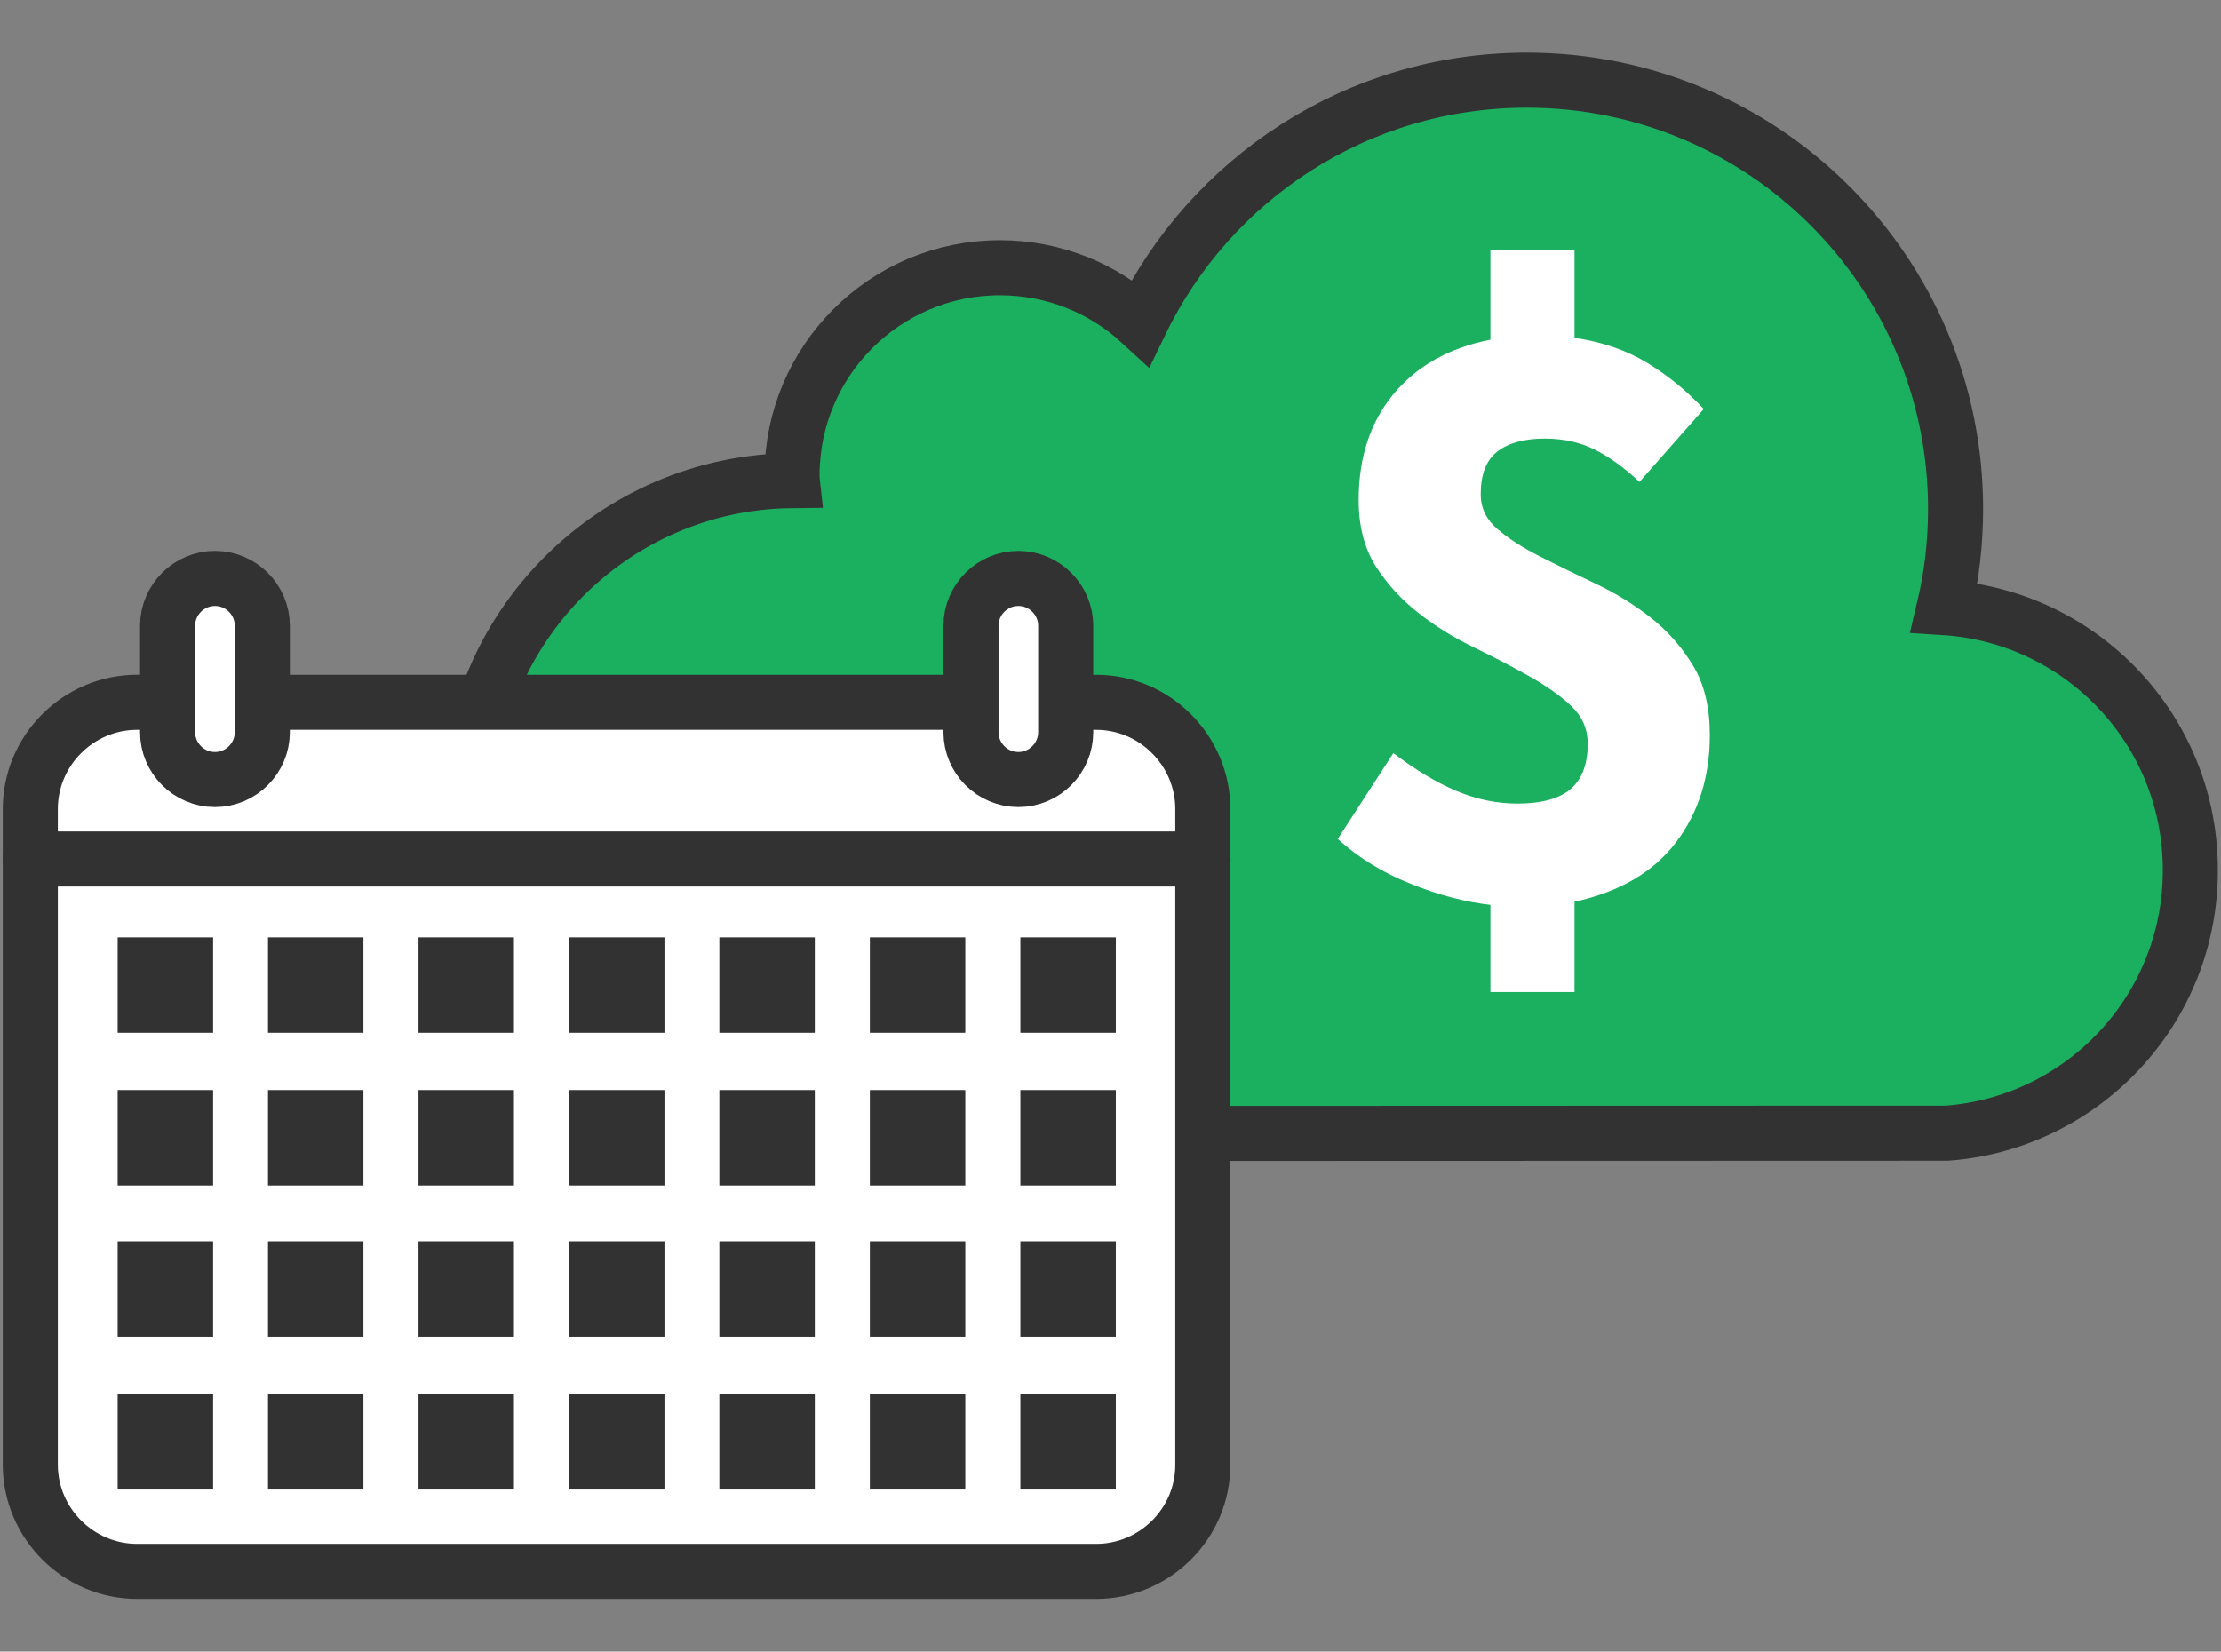
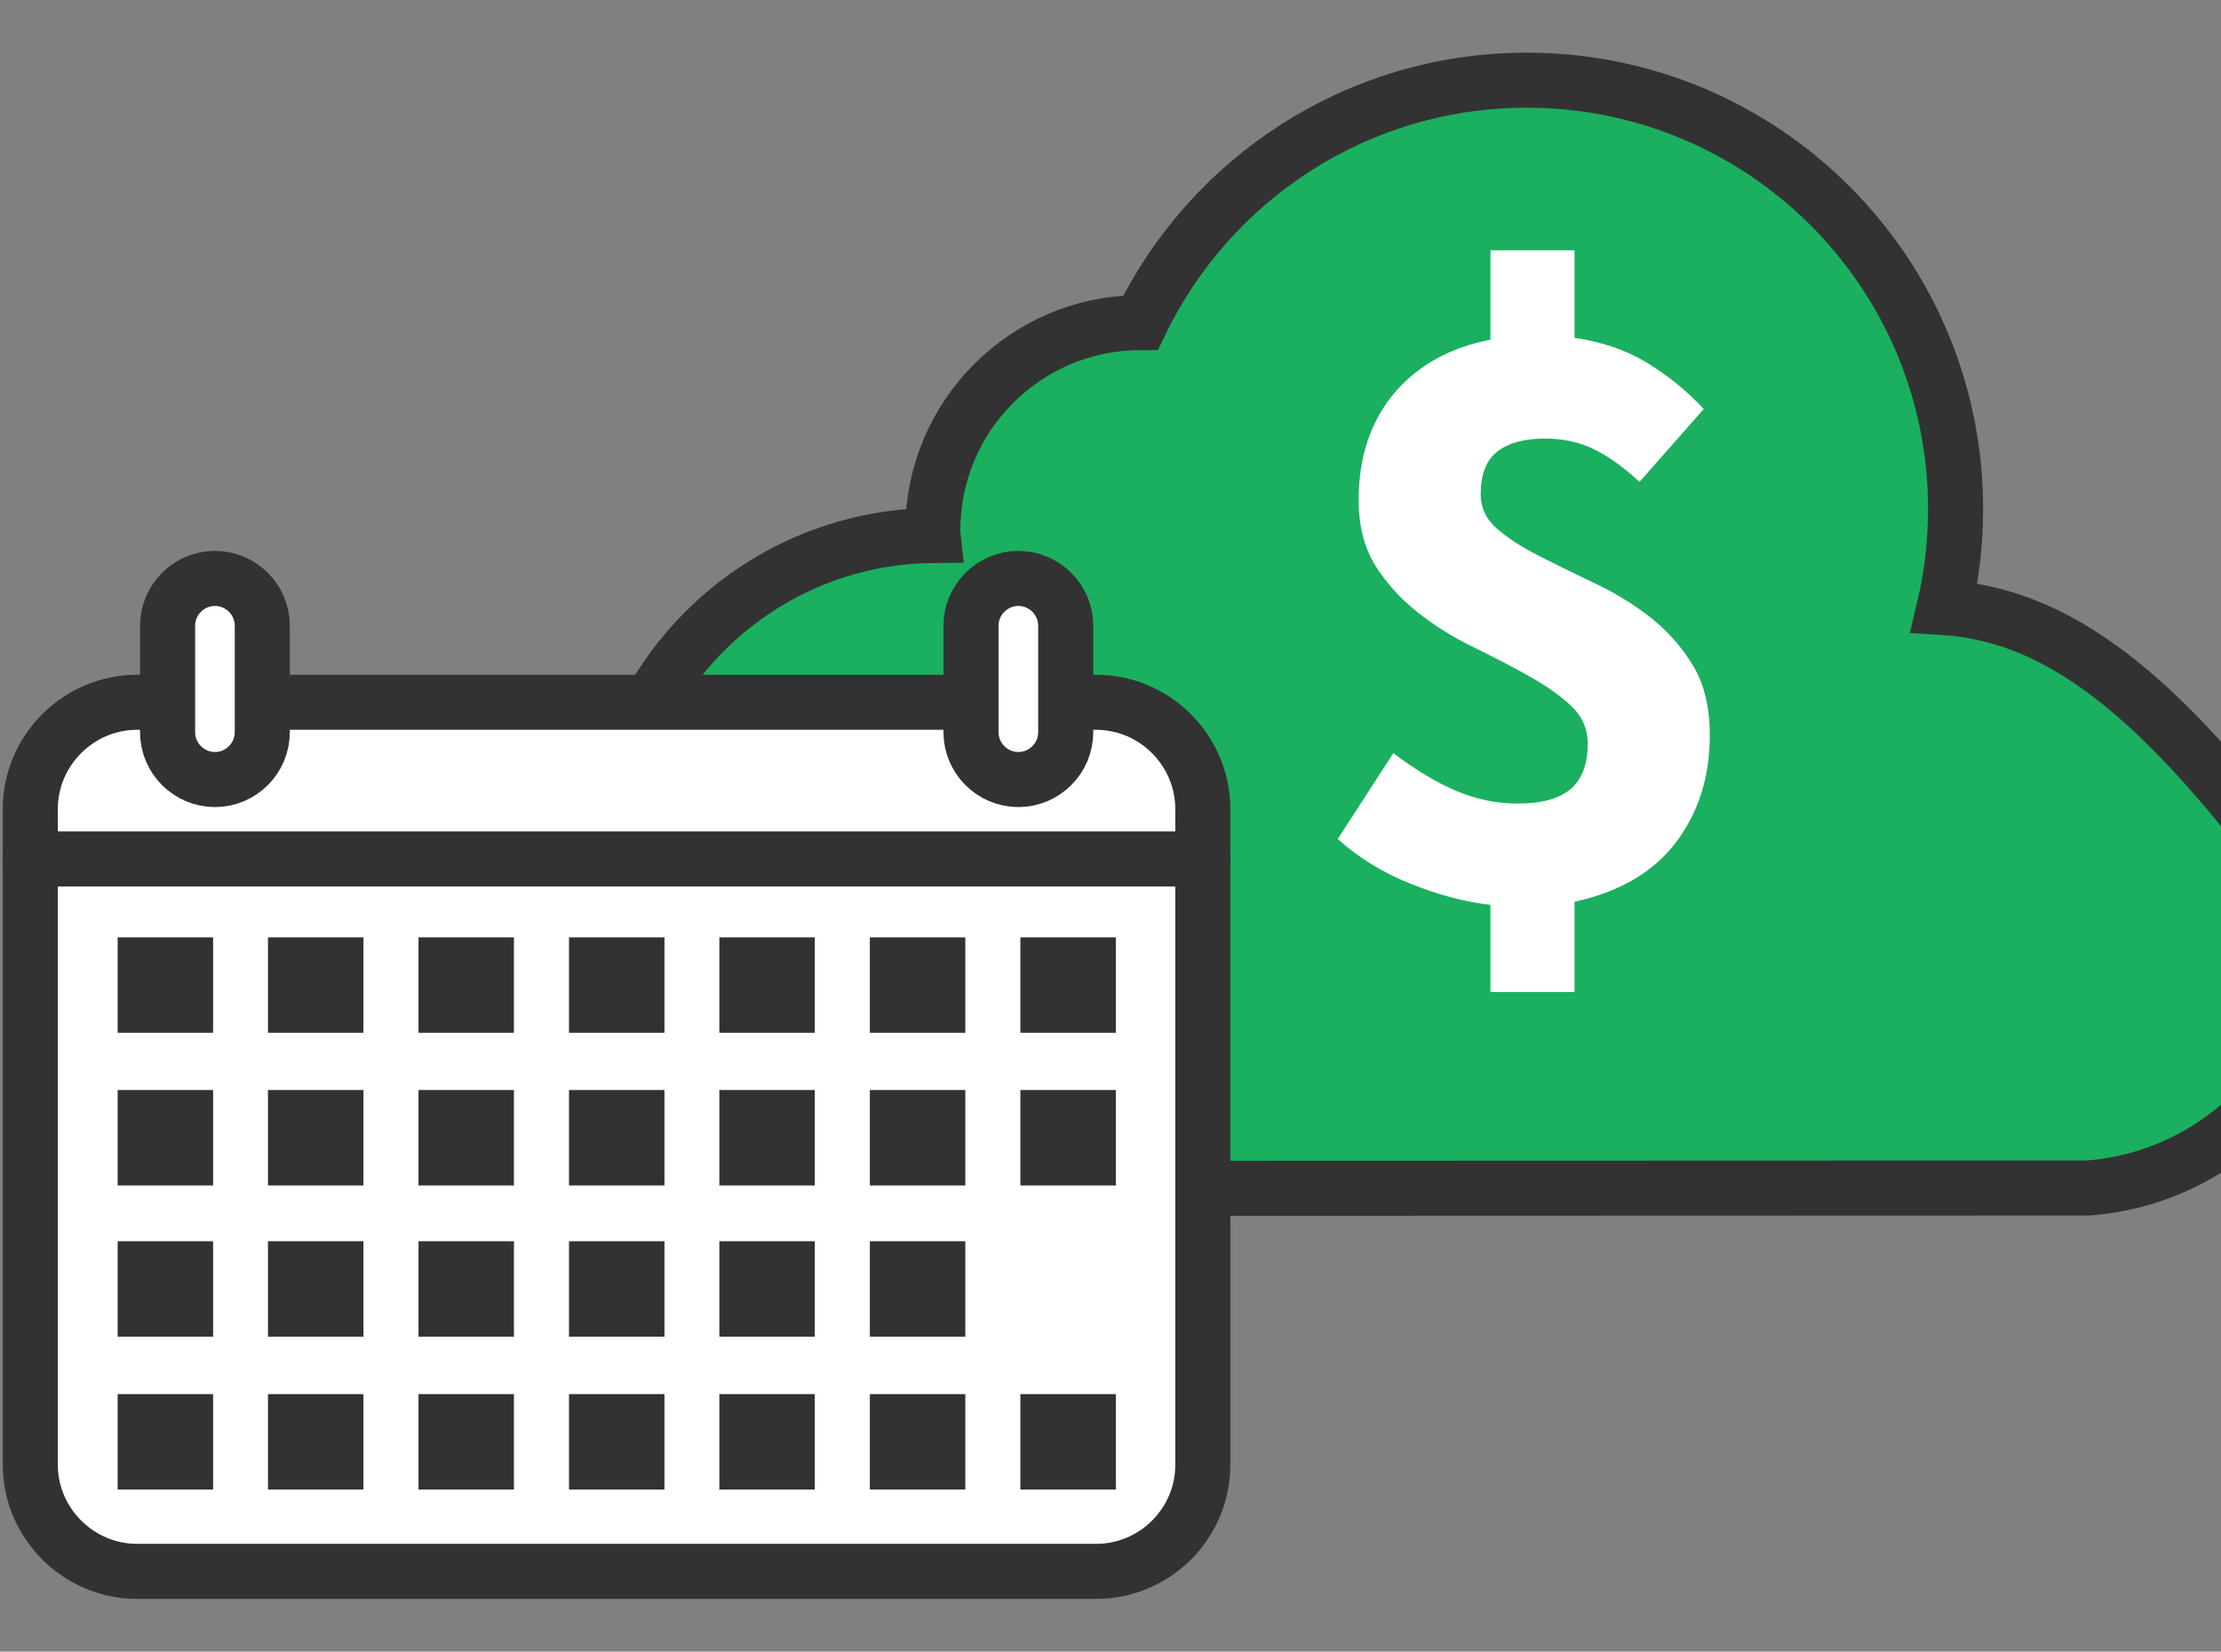
<svg xmlns="http://www.w3.org/2000/svg" xmlns:xlink="http://www.w3.org/1999/xlink" version="1.1" id="Layer_1" x="0px" y="0px" viewBox="0 0 121 90" style="enable-background:new 0 0 121 90;" xml:space="preserve">
  <rect x="0" y="0" width="121" height="90" fill="#808080" stroke="none" />
  <style type="text/css">
	.st0{fill:#1AB060;stroke:#333232;stroke-width:3;stroke-linecap:round;stroke-miterlimit:10;}
	.st1{fill:#FFFFFF;stroke:#333232;stroke-width:3;stroke-linecap:round;stroke-miterlimit:10;}
	.st2{fill:#333232;}
	.st3{fill:none;stroke:#333232;stroke-width:3;stroke-linecap:round;stroke-miterlimit:10;}
	.st4{fill:#FFFFFF;}
</style>
  <g>
    <g>
      <g>
        <g>
          <path class="st0" d="M505.07,403.23c0.41-1.73,0.62-3.53,0.62-5.38c0-12.9-10.46-23.36-23.36-23.36      c-9.26,0-17.26,5.39-21.04,13.21c-2.02-1.86-4.71-2.99-7.67-2.99c-6.25,0-11.32,5.07-11.32,11.32c0,0.09,0,0.19,0.01,0.28      c-9.76,0.09-17.64,8.02-17.64,17.8c0,9.54,7.51,17.33,16.94,17.78l63.62-0.02c7.41-0.56,13.25-6.75,13.25-14.31      C518.5,409.94,512.57,403.71,505.07,403.23z" />
        </g>
      </g>
    </g>
    <g>
      <g>
        <defs>
          <path id="SVGID_1_" d="M458.87,455.76h-52.24c-3.2,0-5.82-2.62-5.82-5.82v-35.72c0-3.2,2.62-5.82,5.82-5.82h52.24      c3.2,0,5.82,2.62,5.82,5.82v35.72C464.69,453.14,462.07,455.76,458.87,455.76z" />
        </defs>
        <use xlink:href="#SVGID_1_" style="overflow:visible;fill:#FFFFFF;" />
        <clipPath id="SVGID_2_">
          <use xlink:href="#SVGID_1_" style="overflow:visible;" />
        </clipPath>
        <use xlink:href="#SVGID_1_" style="overflow:visible;fill:none;stroke:#333232;stroke-width:3;stroke-linecap:round;stroke-miterlimit:10;" />
      </g>
      <g>
        <path class="st1" d="M410.86,412.61L410.86,412.61c-1.42,0-2.58-1.16-2.58-2.58v-5.8c0-1.42,1.16-2.58,2.58-2.58h0     c1.42,0,2.58,1.16,2.58,2.58v5.8C413.44,411.45,412.28,412.61,410.86,412.61z" />
        <path class="st1" d="M454.63,412.61L454.63,412.61c-1.42,0-2.58-1.16-2.58-2.58v-5.8c0-1.42,1.16-2.58,2.58-2.58l0,0     c1.42,0,2.58,1.16,2.58,2.58v5.8C457.22,411.45,456.05,412.61,454.63,412.61z" />
      </g>
      <g>
        <g>
          <g>
            <rect x="405.56" y="446.09" class="st2" width="5.2" height="5.2" />
            <rect x="413.76" y="446.09" class="st2" width="5.2" height="5.2" />
            <rect x="421.95" y="446.09" class="st2" width="5.2" height="5.2" />
            <rect x="430.15" y="446.09" class="st2" width="5.2" height="5.2" />
            <rect x="438.34" y="446.09" class="st2" width="5.2" height="5.2" />
            <rect x="446.54" y="446.09" class="st2" width="5.2" height="5.2" />
            <rect x="454.74" y="446.09" class="st2" width="5.2" height="5.2" />
          </g>
        </g>
        <g>
          <g>
            <rect x="405.56" y="437.77" class="st2" width="5.2" height="5.2" />
            <rect x="413.76" y="437.77" class="st2" width="5.2" height="5.2" />
            <rect x="421.95" y="437.77" class="st2" width="5.2" height="5.2" />
            <rect x="430.15" y="437.77" class="st2" width="5.2" height="5.2" />
            <rect x="438.34" y="437.77" class="st2" width="5.2" height="5.2" />
            <rect x="446.54" y="437.77" class="st2" width="5.2" height="5.2" />
            <rect x="454.74" y="437.77" class="st2" width="5.2" height="5.2" />
          </g>
        </g>
        <g>
          <g>
            <rect x="405.56" y="429.53" class="st2" width="5.2" height="5.2" />
            <rect x="413.76" y="429.53" class="st2" width="5.2" height="5.2" />
            <rect x="421.95" y="429.53" class="st2" width="5.2" height="5.2" />
            <rect x="430.15" y="429.53" class="st2" width="5.2" height="5.2" />
            <rect x="438.34" y="429.53" class="st2" width="5.2" height="5.2" />
            <rect x="446.54" y="429.53" class="st2" width="5.2" height="5.2" />
            <rect x="454.74" y="429.53" class="st2" width="5.2" height="5.2" />
          </g>
        </g>
        <g>
          <g>
            <rect x="405.56" y="421.2" class="st2" width="5.2" height="5.2" />
            <rect x="413.76" y="421.2" class="st2" width="5.2" height="5.2" />
            <rect x="421.95" y="421.2" class="st2" width="5.2" height="5.2" />
            <rect x="430.15" y="421.2" class="st2" width="5.2" height="5.2" />
            <rect x="438.34" y="421.2" class="st2" width="5.2" height="5.2" />
            <rect x="446.54" y="421.2" class="st2" width="5.2" height="5.2" />
            <rect x="454.74" y="421.2" class="st2" width="5.2" height="5.2" />
          </g>
        </g>
      </g>
      <line class="st3" x1="400.8" y1="416.93" x2="464.69" y2="416.93" />
    </g>
    <g>
      <path class="st4" d="M480.35,424.17v-4.73c-1.39-0.16-2.84-0.54-4.37-1.16c-1.53-0.61-2.84-1.43-3.95-2.43l3.03-4.68    c1.2,0.91,2.34,1.6,3.43,2.06c1.09,0.46,2.2,0.69,3.33,0.69c1.32,0,2.29-0.27,2.91-0.8c0.61-0.54,0.92-1.35,0.92-2.46    c0-0.82-0.31-1.51-0.92-2.08c-0.61-0.57-1.39-1.11-2.32-1.63c-0.93-0.52-1.93-1.04-3-1.56c-1.07-0.52-2.07-1.14-3-1.87    c-0.93-0.72-1.7-1.58-2.32-2.55c-0.61-0.98-0.92-2.17-0.92-3.59c0-2.33,0.64-4.26,1.91-5.79c1.28-1.53,3.03-2.51,5.27-2.95v-4.87    h4.58v4.77c1.51,0.22,2.84,0.68,3.97,1.37c1.13,0.69,2.16,1.53,3.07,2.51l-3.5,3.97c-0.85-0.79-1.67-1.38-2.46-1.77    c-0.79-0.39-1.69-0.59-2.69-0.59c-1.13,0-2,0.24-2.6,0.71c-0.6,0.47-0.9,1.24-0.9,2.32c0,0.76,0.31,1.39,0.92,1.91    c0.61,0.52,1.39,1.02,2.32,1.49c0.93,0.47,1.93,0.96,3,1.47c1.07,0.5,2.07,1.12,3,1.84c0.93,0.73,1.7,1.6,2.32,2.62    c0.62,1.02,0.92,2.29,0.92,3.8c0,2.27-0.61,4.21-1.84,5.84c-1.23,1.62-3.07,2.7-5.53,3.24v4.92H480.35z" />
    </g>
  </g>
  <title>API</title>
  <g>
    <g>
      <g>
        <g>
-           <path class="st0" d="M105.92,33.11c0.41-1.73,0.62-3.53,0.62-5.38c0-12.9-10.46-23.36-23.36-23.36      c-9.26,0-17.26,5.39-21.04,13.21c-2.02-1.86-4.71-2.99-7.67-2.99c-6.25,0-11.32,5.07-11.32,11.32c0,0.09,0,0.19,0.01,0.28      c-9.76,0.09-17.64,8.02-17.64,17.8c0,9.54,7.51,17.33,16.94,17.78l63.62-0.02c7.41-0.56,13.25-6.75,13.25-14.31      C119.35,39.81,113.42,33.59,105.92,33.11z" />
+           <path class="st0" d="M105.92,33.11c0.41-1.73,0.62-3.53,0.62-5.38c0-12.9-10.46-23.36-23.36-23.36      c-9.26,0-17.26,5.39-21.04,13.21c-6.25,0-11.32,5.07-11.32,11.32c0,0.09,0,0.19,0.01,0.28      c-9.76,0.09-17.64,8.02-17.64,17.8c0,9.54,7.51,17.33,16.94,17.78l63.62-0.02c7.41-0.56,13.25-6.75,13.25-14.31      C119.35,39.81,113.42,33.59,105.92,33.11z" />
        </g>
      </g>
    </g>
    <g>
      <g>
        <defs>
          <path id="SVGID_3_" d="M59.72,85.63H7.47c-3.2,0-5.82-2.62-5.82-5.82V44.09c0-3.2,2.62-5.82,5.82-5.82h52.24      c3.2,0,5.82,2.62,5.82,5.82v35.72C65.54,83.01,62.92,85.63,59.72,85.63z" />
        </defs>
        <use xlink:href="#SVGID_3_" style="overflow:visible;fill:#FFFFFF;" />
        <clipPath id="SVGID_4_">
          <use xlink:href="#SVGID_3_" style="overflow:visible;" />
        </clipPath>
        <use xlink:href="#SVGID_3_" style="overflow:visible;fill:none;stroke:#333232;stroke-width:3;stroke-linecap:round;stroke-miterlimit:10;" />
      </g>
      <g>
        <path class="st1" d="M11.71,42.48L11.71,42.48c-1.42,0-2.58-1.16-2.58-2.58v-5.8c0-1.42,1.16-2.58,2.58-2.58h0     c1.42,0,2.58,1.16,2.58,2.58v5.8C14.29,41.32,13.13,42.48,11.71,42.48z" />
        <path class="st1" d="M55.48,42.48L55.48,42.48c-1.42,0-2.58-1.16-2.58-2.58v-5.8c0-1.42,1.16-2.58,2.58-2.58h0     c1.42,0,2.58,1.16,2.58,2.58v5.8C58.06,41.32,56.9,42.48,55.48,42.48z" />
      </g>
      <g>
        <g>
          <g>
            <rect x="6.41" y="75.97" class="st2" width="5.2" height="5.2" />
            <rect x="14.6" y="75.97" class="st2" width="5.2" height="5.2" />
            <rect x="22.8" y="75.97" class="st2" width="5.2" height="5.2" />
            <rect x="31" y="75.97" class="st2" width="5.2" height="5.2" />
            <rect x="39.19" y="75.97" class="st2" width="5.2" height="5.2" />
            <rect x="47.39" y="75.97" class="st2" width="5.2" height="5.2" />
            <rect x="55.59" y="75.97" class="st2" width="5.2" height="5.2" />
          </g>
        </g>
        <g>
          <g>
            <rect x="6.41" y="67.64" class="st2" width="5.2" height="5.2" />
            <rect x="14.6" y="67.64" class="st2" width="5.2" height="5.2" />
            <rect x="22.8" y="67.64" class="st2" width="5.2" height="5.2" />
            <rect x="31" y="67.64" class="st2" width="5.2" height="5.2" />
            <rect x="39.19" y="67.64" class="st2" width="5.2" height="5.2" />
            <rect x="47.39" y="67.64" class="st2" width="5.2" height="5.2" />
-             <rect x="55.59" y="67.64" class="st2" width="5.2" height="5.2" />
          </g>
        </g>
        <g>
          <g>
            <rect x="6.41" y="59.4" class="st2" width="5.2" height="5.2" />
            <rect x="14.6" y="59.4" class="st2" width="5.2" height="5.2" />
            <rect x="22.8" y="59.4" class="st2" width="5.2" height="5.2" />
            <rect x="31" y="59.4" class="st2" width="5.2" height="5.2" />
            <rect x="39.19" y="59.4" class="st2" width="5.2" height="5.2" />
            <rect x="47.39" y="59.4" class="st2" width="5.2" height="5.2" />
            <rect x="55.59" y="59.4" class="st2" width="5.2" height="5.2" />
          </g>
        </g>
        <g>
          <g>
            <rect x="6.41" y="51.08" class="st2" width="5.2" height="5.2" />
            <rect x="14.6" y="51.08" class="st2" width="5.2" height="5.2" />
            <rect x="22.8" y="51.08" class="st2" width="5.2" height="5.2" />
            <rect x="31" y="51.08" class="st2" width="5.2" height="5.2" />
            <rect x="39.19" y="51.08" class="st2" width="5.2" height="5.2" />
            <rect x="47.39" y="51.08" class="st2" width="5.2" height="5.2" />
            <rect x="55.59" y="51.08" class="st2" width="5.2" height="5.2" />
          </g>
        </g>
      </g>
      <line class="st3" x1="1.65" y1="46.81" x2="65.54" y2="46.81" />
    </g>
    <g>
      <path class="st4" d="M81.2,54.04v-4.73c-1.39-0.16-2.84-0.54-4.37-1.16c-1.53-0.61-2.84-1.43-3.95-2.43l3.03-4.68    c1.2,0.91,2.34,1.6,3.43,2.06c1.09,0.46,2.2,0.69,3.33,0.69c1.32,0,2.29-0.27,2.91-0.8c0.61-0.54,0.92-1.35,0.92-2.46    c0-0.82-0.31-1.51-0.92-2.08s-1.39-1.11-2.32-1.63c-0.93-0.52-1.93-1.04-3-1.56c-1.07-0.52-2.07-1.14-3-1.87s-1.7-1.58-2.32-2.55    c-0.61-0.98-0.92-2.17-0.92-3.59c0-2.33,0.64-4.26,1.91-5.79c1.28-1.53,3.03-2.51,5.27-2.95v-4.87h4.58v4.77    c1.51,0.22,2.84,0.68,3.97,1.37c1.13,0.69,2.16,1.53,3.07,2.51l-3.5,3.97c-0.85-0.79-1.67-1.38-2.46-1.77    c-0.79-0.39-1.69-0.59-2.69-0.59c-1.13,0-2,0.24-2.6,0.71c-0.6,0.47-0.9,1.24-0.9,2.32c0,0.76,0.31,1.39,0.92,1.91    c0.61,0.52,1.39,1.02,2.32,1.49c0.93,0.47,1.93,0.96,3,1.47c1.07,0.5,2.07,1.12,3,1.84c0.93,0.73,1.7,1.6,2.32,2.62    c0.62,1.02,0.92,2.29,0.92,3.8c0,2.27-0.61,4.21-1.84,5.84c-1.23,1.62-3.07,2.7-5.53,3.24v4.92H81.2z" />
    </g>
  </g>
</svg>